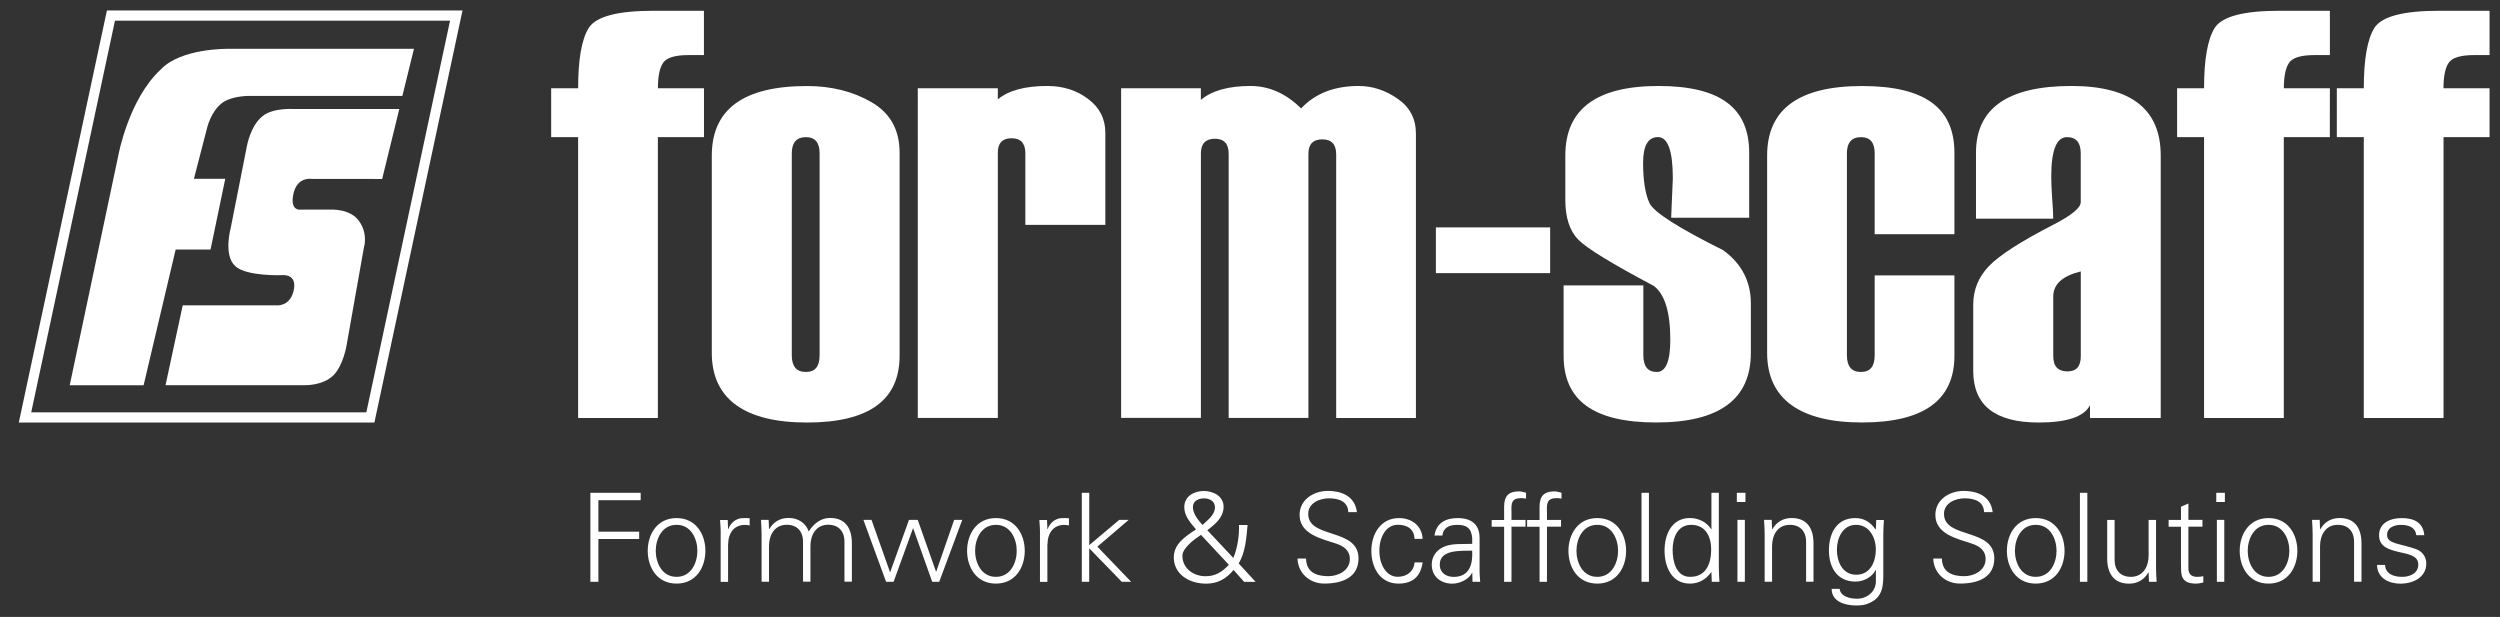
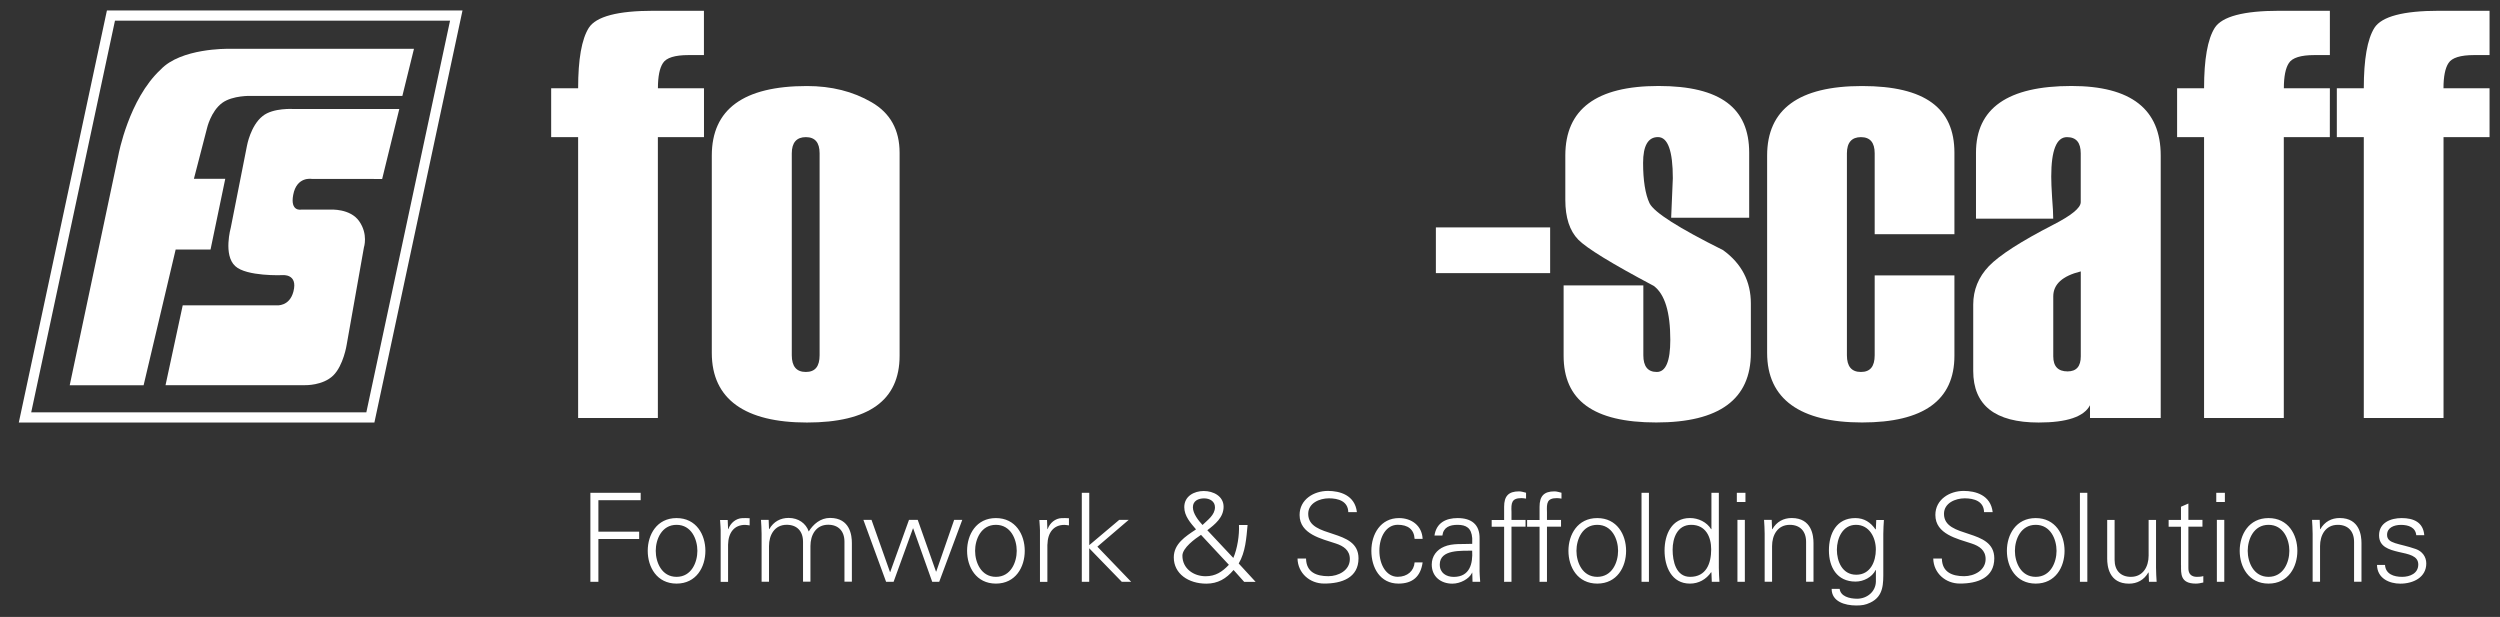
<svg xmlns="http://www.w3.org/2000/svg" id="Layer_1" data-name="Layer 1" viewBox="0 0 4960.06 1223.97">
  <rect x="0" y="0" width="4960.06" height="1223.97" fill="#333333" stroke="none" />
  <defs>
    <style>
      .cls-1 {
        fill: #fff;
      }
    </style>
  </defs>
  <path class="cls-1" d="M212.12,20.78L37.32,838.28h705.5L917.62,20.78H212.12ZM726.82,818.08H61.92L228.12,40.98h664.8l-166.1,777.1Z" />
  <path class="cls-1" d="M792.22,216.28h-209.8s-40.7-2.8-61.3,14c-24,18.8-31.1,58.8-31.1,58.8l-32.1,162.4s-15.3,54.4,8.7,76.4c22.4,21,93.6,18,93.6,18,0,0,31.2-3.5,22,32.3-7.7,30.3-33.1,27.6-33.1,27.6h-186.6l-34.1,158.4h277.1s34.8,1,55.5-19.1c20.5-20,26.8-61.1,26.8-61.1l34.2-193s8.8-26.2-9.4-52.1c-17.8-25.6-56.8-23-56.8-23h-58.3s-22.1,4.5-15.8-29.2c6.9-37.3,36.9-31.7,36.9-31.7l139.6.1,34-138.8Z" />
  <path class="cls-1" d="M821.32,96.88h-369.4s-93-1.6-133.1,41.1c-63.5,58.8-83.8,169.2-83.8,169.2l-96.7,457.2h146.6l63.6-269.3h69.2l29.2-140.3h-62.2l26-100.4s7.5-33.5,30.1-50.2c21-15.3,57.3-13.9,57.3-13.9h300.2l23-93.4Z" />
  <path class="cls-1" d="M1396.62,272.08h-91.4v557.2h-158.2V272.08h-53.5v-96.9h53.5c0-57.5,7-97.5,21.2-120,14.5-22.5,57.2-33.8,128.1-33.8h100.3v87.9h-30.6c-27.1,0-44,5.3-50.7,15.8-6.7,10.1-10,26.9-10,50.1h91.4v96.9h-.1Z" />
  <path class="cls-1" d="M1626.12,704.78v-400.6c0-21.4-9.1-32.1-27.3-32.1s-27.9,10.7-27.9,32.1v400.6c0,22.2,9.3,33.2,27.9,33.2s27.3-11.1,27.3-33.2M1412.22,700.28v-391.6c0-92,63-138,188.8-138,48.6,0,91.3,10.7,128.1,32.1,37.1,21.4,55.7,54.8,55.7,100.3v402.8c0,88.3-61.3,132.4-183.8,132.4s-188.8-46-188.8-138" />
-   <path class="cls-1" d="M2193.12,446.18h-158.8v-142c0-19.9-9.1-29.9-27.3-29.9s-27.3,9.6-27.3,28.7v526.2h-158.8V175.08h158.8v22c21.2-17.6,53.8-26.5,98-26.5,31.6,0,58.7,8.6,81.3,25.9,22.7,16.9,34,39.3,34,67v182.7h.1Z" />
-   <path class="cls-1" d="M2809.22,829.28h-158.2V306.38c0-19.9-9.1-29.8-27.3-29.9-18.6,0-27.8,9.6-27.8,28.7v524h-158.2V305.18c0-19.9-9.1-29.9-27.3-29.9s-27.8,9.6-27.8,28.7v525.1h-158.3V175.08h158.2v23.1c21.9-18.4,54.8-27.6,98.6-27.6,36.8,0,70.2,14.9,100.3,44.5,27.8-29.7,65.9-44.5,114.2-44.5,27.5,0,53.3,8.5,77.4,25.4,24.1,16.5,36.2,39.6,36.2,69.3v564Z" />
  <rect class="cls-1" x="2848.82" y="451.18" width="226.7" height="90.7" />
  <path class="cls-1" d="M3102.22,566.18h158.2v138.6c0,22.2,8.9,33.2,26.7,33.2s26.8-21.2,26.8-63.7c0-55.2-11-90.9-32.9-107.1-82.8-43.9-132.8-74.5-149.8-91.8-17.1-17.6-25.6-43.9-25.6-78.9v-87.9c0-92,61.6-138,184.9-138s179.9,44.1,179.9,132.4v129h-154.8l3.3-78.3c0-54.5-9.9-81.7-29.5-81.7s-29.5,17.1-29.5,51.3,4.3,62,12.8,80c8.9,18,57.6,49,145.9,93,36.8,26.7,55.1,62,55.1,105.9v98c0,92-62.6,138-187.7,138s-183.8-44.1-183.8-132.4v-139.6h0Z" />
  <path class="cls-1" d="M3877.62,464.68h-158.2v-160.5c0-21.4-9.1-32.1-27.3-32.1s-27.8,10.7-27.8,32.1v400.6c0,22.2,9.2,33.2,27.8,33.2s27.3-11.1,27.3-33.2v-158.4h158.2v159.4c0,88.3-61.1,132.4-183.3,132.4s-188.3-46-188.3-138v-391.5c0-92,62.8-138,188.3-138s183.3,44.1,183.3,132.4v161.6Z" />
  <path class="cls-1" d="M4128.32,706.98v-168.5c-36.4,9-54.6,25.5-54.6,49.6v118.9c0,19.9,9.5,29.9,28.4,29.9,17.5,0,26.2-10,26.2-29.9M4287.02,829.28h-140.4v-25.3c-11.9,22.9-45.9,34.3-101.9,34.3-86.5,0-129.8-34.2-129.8-102.5v-131.3c0-29.3,10.4-54.8,31.2-76.6,21.2-21.8,63.5-49,127-81.7,36.8-18.8,55.1-33.8,55.1-45.1v-96.9c0-21.4-9.1-32.1-27.3-32.1-20.8,0-31.2,26.1-31.2,78.3,0,9.4.5,23.3,1.7,41.7,1.5,18.4,2.2,32.3,2.2,41.7h-153.2v-130.8c0-88.3,63.1-132.4,189.4-132.4,118.1,0,177.1,46,177.1,138v520.7h.1Z" />
  <path class="cls-1" d="M4622.42,272.08h-91.3v557.2h-158.2V272.08h-53.5v-96.9h53.5c0-57.5,7-97.5,21.2-120,14.5-22.5,57.2-33.8,128.1-33.8h100.3v87.9h-30.6c-27.1,0-44,5.3-50.7,15.8-6.7,10.1-10,26.9-10,50.1h91.3l-.1,96.9h0Z" />
  <path class="cls-1" d="M4939.42,272.08h-91.4v557.2h-158.2V272.08h-53.5v-96.9h53.5c0-57.5,7-97.5,21.1-120,14.5-22.5,57.2-33.8,128.1-33.8h100.3v87.9h-30.7c-27.1,0-44,5.3-50.7,15.8-6.7,10.1-10,26.9-10,50.1h91.4v96.9h.1Z" />
  <path class="cls-1" d="M4720.12,1062.08c0,22.7,19.6,28.4,38.9,33,19.6,4.4,38.9,7.3,38.9,24.9s-16.4,24.5-32,24.5c-16.6,0-32.8-5.4-34-23.7h-15.9c.5,27.1,24.9,37.2,46.2,37.2,25.9,0,51.6-12.5,51.6-40.1,0-13.2-8.1-24.2-20.8-28.6-33.3-11.7-57-10-57-28.1,0-14.4,13.9-19.8,27.6-19.8,15.2,0,28.9,5.1,30.3,20.5h15.9c-2-25.9-21.5-34-44.8-34-21.4,0-44.9,8.8-44.9,34.2M4603.02,1083.58c0-22,11-42.3,35.2-42.3,20.1,0,32.3,12.5,32.3,33.7v79.2h14.7v-76.8c0-14.2-3.2-49.6-43.3-49.6-15.9,0-29.8,7.1-38.4,22.3l-.5-.5-.7-18.1h-15.2c.5,8.3,1.2,18.1,1.2,27.6v95.1h14.7v-70.6h0ZM4500.82,1027.88c-39.1,0-57.2,32.8-57.2,65s18.1,65,57.2,65,57.2-32.8,57.2-65-18.1-65-57.2-65M4542.12,1092.88c0,22.7-11.7,51.6-41.3,51.6s-41.3-28.9-41.3-51.6,11.7-51.6,41.3-51.6,41.3,28.9,41.3,51.6M4414.22,977.68h-17.1v18.3h17.1v-18.3ZM4398.32,1154.28h14.7v-122.8h-14.7v122.8ZM4327.22,1121.48c0,16.6-1.7,36.4,29.3,36.4,4.9,0,10.3-1,14.9-2.2v-12.7c-3.9,1.2-8.3,1.5-12.7,1.5-11.2,0-17.1-6.1-16.9-17.4v-82.2h27.9v-13.4h-27.9v-32.5l-14.7,6.4v26.2h-24.5v13.4h24.5v76.5h.1ZM4262.92,1102.18c0,22-11,42.3-35.2,42.3-20.1,0-32.3-12.5-32.3-33.7v-79.2h-14.7v76.8c0,14.2,3.2,49.6,43.3,49.6,15.9,0,29.8-7.1,38.4-22.3l.5.5.7,18.1h15.2c-.5-8.3-1.2-18.1-1.2-27.6v-95.1h-14.7v70.6h0ZM4141.32,977.68h-14.7v176.6h14.7v-176.6ZM4038.92,1027.88c-39.1,0-57.2,32.8-57.2,65s18.1,65,57.2,65,57.2-32.8,57.2-65-18.1-65-57.2-65M4080.22,1092.88c0,22.7-11.7,51.6-41.3,51.6s-41.3-28.9-41.3-51.6,11.7-51.6,41.3-51.6,41.3,28.9,41.3,51.6M3956.72,1107.78c0-60.9-99.8-38.1-99.8-88.3,0-21.5,22.7-30.8,41.1-30.8s37.9,5.6,38.4,27.4h17.1c-3.9-34-34.2-42.1-57.5-42.1-27.9,0-56.2,16.9-56.2,47.7,0,38.1,43.5,47.2,72.1,56.7,14.9,4.9,27.6,13.2,27.6,30.8,0,22.5-22.7,34-42.5,34-23.7,0-43.8-7.8-44.3-35h-17.1c.7,29.1,24.5,49.6,52.6,49.6,35.5.2,68.5-11.6,68.5-50M3721.72,1049.58l-.5,1c-9.8-14.2-22.5-22.7-40.3-22.7-37.4,0-52.3,30.8-52.3,64.1s15.9,61.9,52.8,61.9c15.9,0,32.8-8.6,39.9-23h.5v23c-.5,20.5-18.1,34-37.2,34-15.7,0-33-4.9-34.7-19.6h-15.9c0,25.4,26.4,33,48.7,33,11.5,0,18.1-1,27.9-5.6,27.1-12.7,25.9-38.4,25.9-62.8v-73.6c0-9.5.7-19.3,1.2-27.6h-15.2l-.8,17.9ZM3721.72,1090.18c0,24-10.8,50.1-38.9,50.1s-38.4-27.1-38.4-49.6,11.2-49.4,37.9-49.4,39.4,25.5,39.4,48.9M3515.82,1083.58c0-22,11-42.3,35.2-42.3,20.1,0,32.3,12.5,32.3,33.7v79.2h14.7v-76.8c0-14.2-3.2-49.6-43.3-49.6-15.9,0-29.8,7.1-38.4,22.3l-.5-.5-.7-18.1h-15.2c.5,8.3,1.2,18.1,1.2,27.6v95.1h14.7v-70.6ZM3463.02,977.68h-17.1v18.3h17.1v-18.3ZM3447.12,1154.28h14.7v-122.8h-14.7v122.8ZM3396.22,1154.28h15.2c-.5-8.3-1.2-18.1-1.2-27.6v-149h-14.7v71.9l-.5.5c-8.6-14.4-25.7-22.3-42.1-22.3-36.4,0-50.4,32.8-50.4,64.6s13.9,65.5,50.4,65.5c17.1,0,32-8.1,42.1-22.7l.5,1,.7,18.1ZM3395.02,1089.98c0,27.9-9.8,54.5-41.8,54.5-28.1,0-34.7-31.1-34.7-53.8s9-49.4,36.9-49.4c28.6,0,39.6,23.7,39.6,48.7M3271.52,977.68h-14.7v176.6h14.7v-176.6ZM3169.02,1027.88c-39.1,0-57.2,32.8-57.2,65s18.1,65,57.2,65,57.2-32.8,57.2-65-18.1-65-57.2-65M3210.32,1092.88c0,22.7-11.7,51.6-41.3,51.6s-41.3-28.9-41.3-51.6,11.7-51.6,41.3-51.6,41.3,28.9,41.3,51.6M3069.22,1154.28v-109.3h27.9v-13.4h-27.9v-15.7c-.7-17.6-.2-27.6,19.8-27.6,2.9,0,6.1.5,9,1v-11.7c-4.4-1-9.3-2.7-13.9-2.7-21,0-29.6,9.5-29.6,30.6v26.2h-24.7v13.4h24.7v109.3l14.7-.1h0ZM2998.82,1154.28v-109.3h27.9v-13.4h-27.9v-15.7c-.7-17.6-.2-27.6,19.8-27.6,2.9,0,6.1.5,9.1,1v-11.7c-4.4-1-9.3-2.7-13.9-2.7-21,0-29.6,9.5-29.6,30.6v26.2h-24.7v13.4h24.7v109.3l14.6-.1h0ZM2920.82,1078.98c-17.9,1-39.1-1.5-55.5,5.6-14.7,6.1-24.7,18.8-24.7,35.5,0,24,18.1,37.9,40.8,37.9,16.6,0,33-9.8,38.4-20.1l.7-1.7h.5l.5,18.1h15.2c-.5-8.3-1.5-18.1-1.2-27.6v-58.2c.5-28.1-16.4-40.6-43.5-40.6-23.5,0-42.3,9.5-46,34.7h15.7c2-16.6,14.7-21.3,30.1-21.3,17.4,0,27.6,6.4,29.1,26.4v11.3h-.1ZM2856.52,1120.08c0-30.8,43.5-26.9,64.3-27.6,1.5,25.7-4.6,52.1-36.7,52.1-14.9-.1-27.6-7.9-27.6-24.5M2822.52,1069.18c-1.2-26.2-21.8-41.3-46.9-41.3-36.4,0-54.8,31.8-54.8,65s17.1,65,53.8,65c27.9,0,44-13.9,47.9-42.1h-15.9c-1.2,16.9-14.4,28.6-33.5,28.6-22.5,0-36.4-23.7-36.4-51.8s13.9-51.4,36.4-51.4c20.3,0,32.3,9.1,33.5,27.9l15.9.1h0ZM2695.32,1107.78c0-60.9-99.8-38.1-99.8-88.3,0-21.5,22.7-30.8,41.1-30.8s37.9,5.6,38.4,27.4h17.1c-3.9-34-34.2-42.1-57.5-42.1-27.9,0-56.2,16.9-56.2,47.7,0,38.1,43.5,47.2,72.1,56.7,14.9,4.9,27.6,13.2,27.6,30.8,0,22.5-22.7,34-42.6,34-23.7,0-43.8-7.8-44.3-35h-16.9c.7,29.1,24.5,49.6,52.6,49.6,35.4.2,68.4-11.6,68.4-50M2371.82,1051.08c-19.8,13.2-43,27.9-43,54.8,0,32.3,28.9,52.1,64.6,52.1,22.7,0,39.4-9.8,54-27.1l21,23.5h22.7l-33.5-36.4c13.5-22.7,15.2-50.6,17.6-76.3h-17.1c1,19.8-3.2,47-11.2,65.3l-51.6-55c15.4-11.7,32.3-25.4,32.3-46.5s-20.3-31.3-39.4-31.3-38.6,10.3-38.6,32c0,17.6,12.5,31.5,23.2,44-.3.2-.7.4-1,.9M2385.82,1041.58c-8.1-8.8-19.1-22.5-19.1-35.2s10.8-17.6,22.3-17.6c10.8,0,21.5,5.6,21.5,17.6,0,15.4-14.7,25.4-24.7,35.2M2438.12,1120.58c-13.2,13.9-26.4,22.7-46.2,22.7-23.7,0-46-15.2-46-40.8,0-15.4,25.2-33.7,36.9-41.3l55.3,59.4ZM2161.02,977.68h-14.7v176.6h14.7v-66.5l64.6,66.5h18.6l-67-69.7,62.1-53.1h-18.8l-59.4,50.1v-103.9h-.1ZM2078.12,1080.48c.5-23.5,12-39.1,33.7-39.1,2.9,0,6.1.7,9,1v-14.2c-4.9-.2-9.8-.5-14.7-.2-12.2.5-23.2,9.3-27.6,21.8h-.5l-.7-18.1h-15.2c.5,8.3,1.5,18.1,1.2,27.6v95.1h14.7v-73.9h.1ZM1975.92,1027.88c-39.1,0-57.2,32.8-57.2,65s18.1,65,57.2,65,57.2-32.8,57.2-65-18.1-65-57.2-65M2017.22,1092.88c0,22.7-11.7,51.6-41.3,51.6s-41.3-28.9-41.3-51.6,11.7-51.6,41.3-51.6,41.3,28.9,41.3,51.6M1729.12,1031.48h-16.1l45,122.8h14.9l38.4-105.9h.5l37.7,105.9h13.9l45.7-122.8h-16.1l-35.5,102.5h-.5l-36.2-102.5h-17.4l-37.2,103.4h-.5l-36.6-103.4ZM1525.02,1031.48h-15.2c.5,8.3,1.2,18.1,1.2,27.6v95.1h14.7v-70.7c0-22,11-42.3,35.2-42.3,20.1,0,32.3,12.5,32.3,33.7v79.2h14.7v-70.7c0-22,11-42.3,35.2-42.3,20.1,0,32.3,12.5,32.3,33.7v79.2h14.7v-76.8c0-14.2-3.2-49.6-43.3-49.6-19.1,0-33.3,12.5-42.3,26.9-5.4-16.1-20.5-26.9-39.9-26.9-15.9,0-29.8,7.1-38.4,22.3l-.5-.5-.7-17.9ZM1444.52,1080.48c.5-23.5,12-39.1,33.7-39.1,2.9,0,6.1.7,9.1,1v-14.2c-4.9-.2-9.8-.5-14.7-.2-12.2.5-23.2,9.3-27.6,21.8h-.5l-.7-18.1h-15.2c.5,8.3,1.5,18.1,1.2,27.6v95.1h14.7v-73.9ZM1342.32,1027.88c-39.1,0-57.2,32.8-57.2,65s18.1,65,57.2,65,57.2-32.8,57.2-65-18.1-65-57.2-65M1383.62,1092.88c0,22.7-11.7,51.6-41.3,51.6s-41.3-28.9-41.3-51.6,11.7-51.6,41.3-51.6,41.3,28.9,41.3,51.6M1187.22,1154.28v-84.9h80.9v-14.6h-80.9v-62.4h83.9v-14.7h-99.8v176.6h15.9Z" />
</svg>